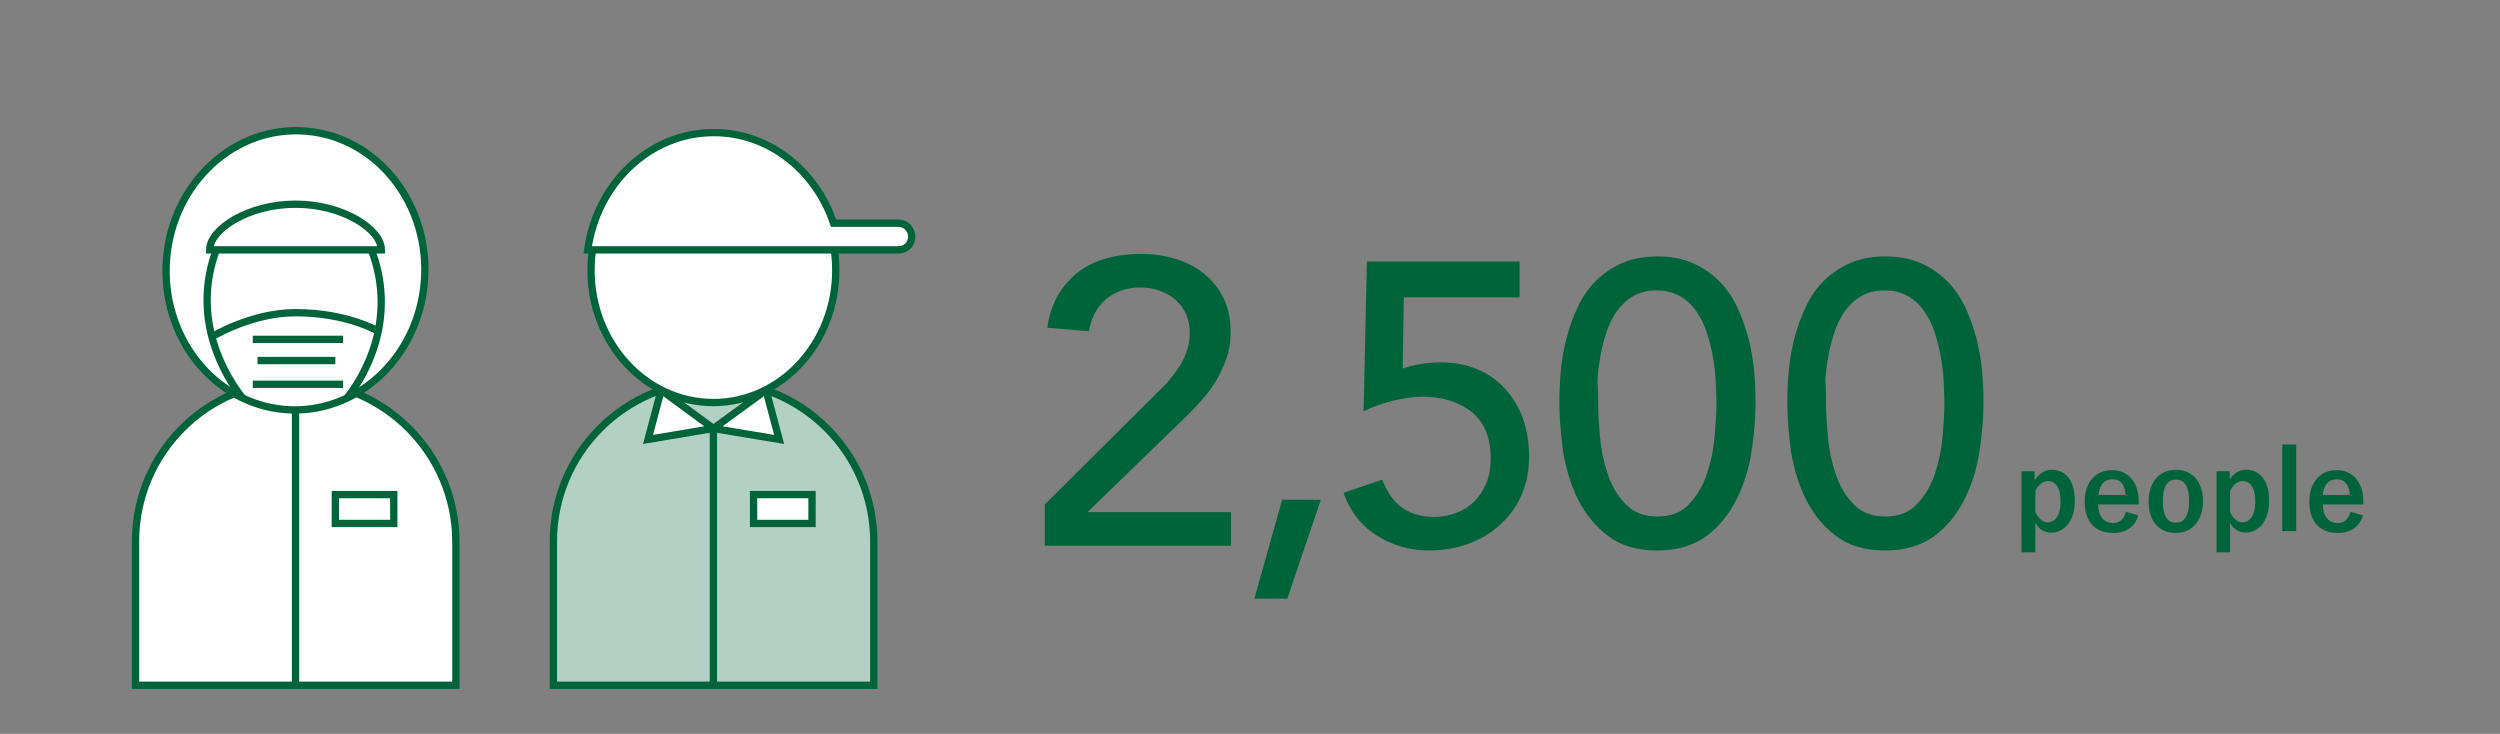
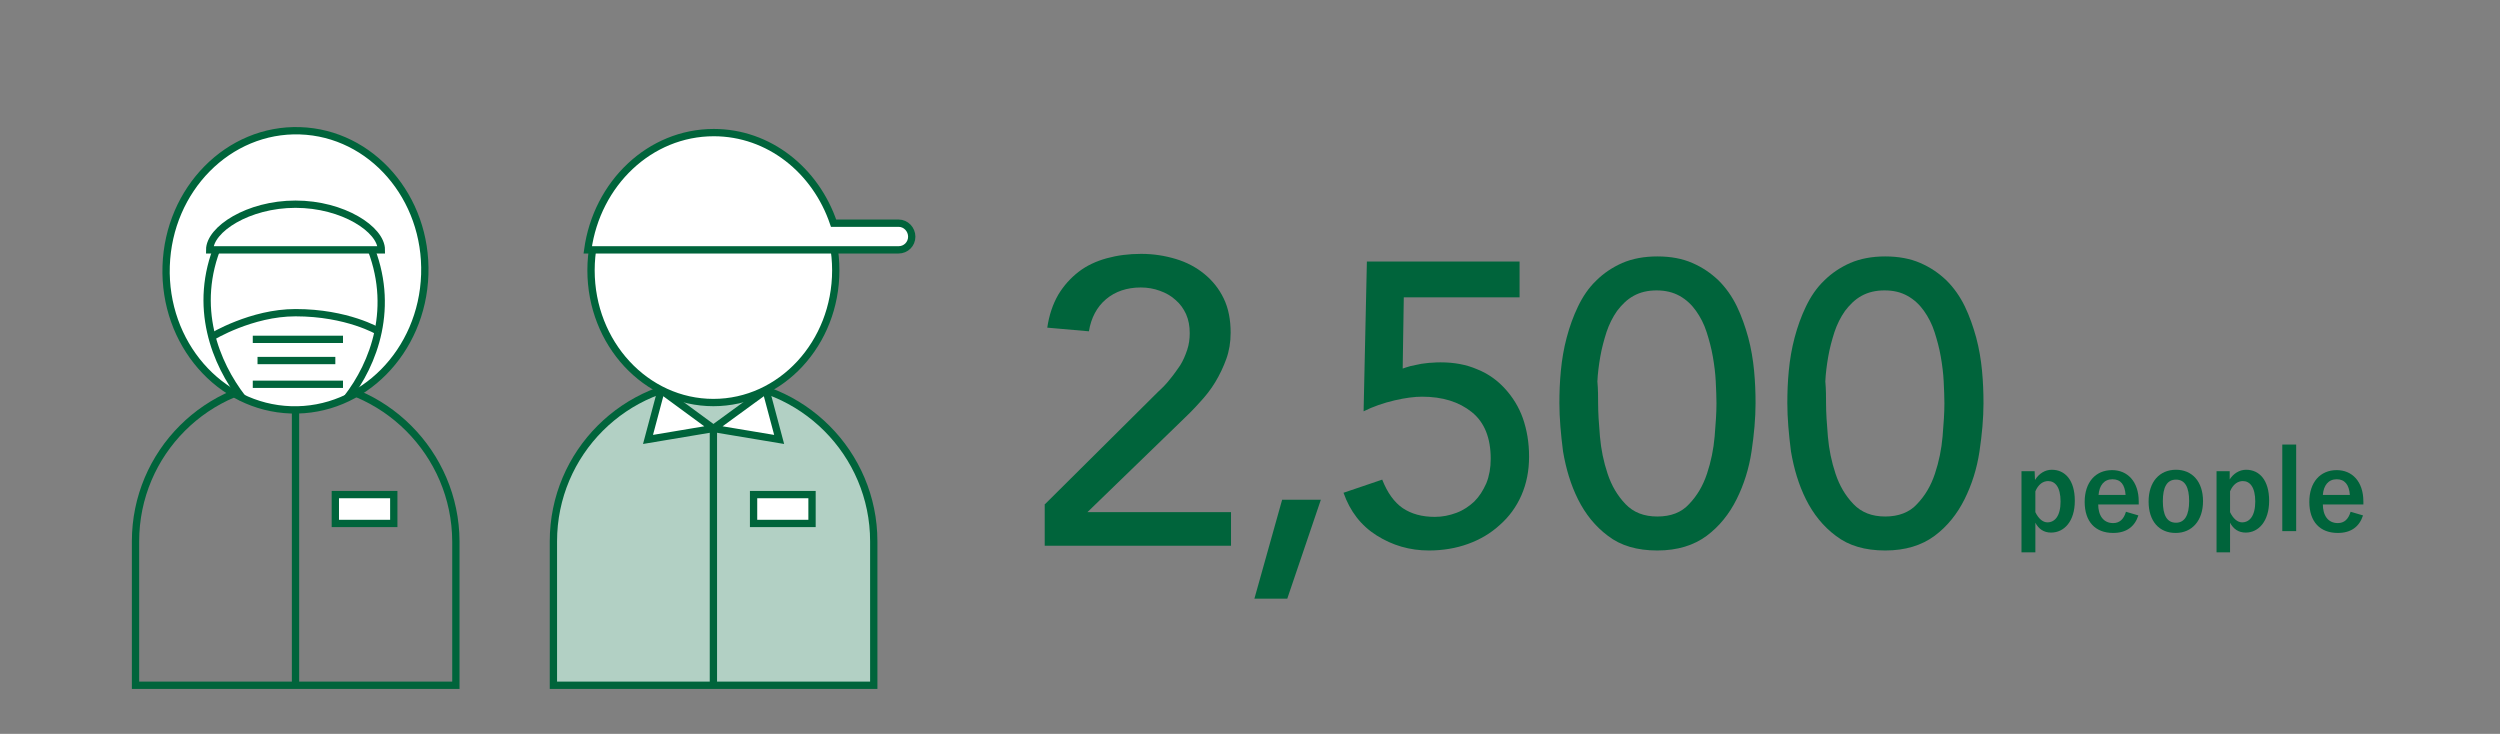
<svg xmlns="http://www.w3.org/2000/svg" version="1.1" id="レイヤー_1" x="0px" y="0px" viewBox="0 0 684.4 200.9" style="enable-background:new 0 0 684.4 200.9;" xml:space="preserve">
  <rect x="0" y="0" width="684.4" height="200.9" fill="#808080" stroke="none" />
  <style type="text/css">
	.st0{fill:#00643B;}
	.st1{fill:#FFFFFF;}
	.st2{fill:none;stroke:#00643B;stroke-width:2;stroke-miterlimit:10;}
	.st3{fill:#FFFFFF;stroke:#00643B;stroke-width:2;stroke-miterlimit:10;}
	.st4{fill:#B2D0C4;}
</style>
  <g>
    <g>
      <path class="st0" d="M285.9,138.2l31.2-31c1.1-1,2.2-2.1,3.2-3.4c1-1.2,1.9-2.5,2.8-3.8c0.8-1.3,1.4-2.7,1.9-4.2    c0.5-1.5,0.7-3,0.7-4.6c0-1.9-0.3-3.6-1-5.2c-0.7-1.5-1.6-2.8-2.9-3.9c-1.2-1.1-2.6-1.9-4.3-2.5c-1.6-0.6-3.4-0.9-5.2-0.9    c-3.8,0-7,1.1-9.5,3.2c-2.5,2.1-4.1,5.1-4.7,8.8l-11.4-1c0.5-3.4,1.5-6.4,3-9c1.5-2.5,3.4-4.6,5.6-6.3c2.2-1.7,4.8-2.9,7.7-3.7    c2.9-0.8,6-1.2,9.4-1.2c3.4,0,6.5,0.5,9.5,1.4c3,0.9,5.6,2.3,7.8,4.1c2.2,1.8,4,4,5.3,6.7c1.3,2.7,1.9,5.8,1.9,9.4    c0,2.6-0.4,5-1.2,7.2c-0.8,2.2-1.8,4.3-3,6.3c-1.2,2-2.7,3.9-4.3,5.6c-1.6,1.8-3.3,3.5-5.1,5.2l-25.6,24.8H337v9.2h-51V138.2z" />
      <path class="st0" d="M352.4,163.9h-9l7.6-27.1h10.6L352.4,163.9z" />
      <path class="st0" d="M415.9,81.4h-31.6l-0.3,19.5c0.5-0.2,1.2-0.4,2.2-0.7c1-0.2,1.9-0.4,2.9-0.6c1-0.1,2-0.3,2.9-0.3    c1-0.1,1.8-0.1,2.4-0.1c3.7,0,7,0.6,10,1.9c3,1.2,5.5,3,7.6,5.3c2.1,2.3,3.8,5,4.9,8.1c1.1,3.2,1.7,6.6,1.7,10.5    c0,3.9-0.7,7.4-2.1,10.6c-1.4,3.2-3.4,5.9-5.9,8.1c-2.5,2.3-5.4,4-8.7,5.2c-3.3,1.2-6.9,1.8-10.7,1.8c-5.3,0-10-1.4-14.3-4.1    c-4.3-2.7-7.3-6.6-9.1-11.7l10.6-3.6c1.4,3.6,3.3,6.2,5.6,7.8c2.4,1.6,5.3,2.4,8.8,2.4c2.1,0,4-0.4,5.9-1.1    c1.9-0.7,3.5-1.8,4.9-3.1c1.4-1.4,2.4-3,3.3-5c0.8-2,1.2-4.2,1.2-6.7c0-5.7-1.7-10-5.2-12.8c-3.5-2.8-8-4.2-13.6-4.2    c-2,0-4.5,0.3-7.5,1c-3,0.7-5.9,1.7-8.5,3l0.9-41h41.8V81.4z" />
      <path class="st0" d="M426.9,110.4c0-2.9,0.1-5.8,0.4-8.9c0.3-3.1,0.8-6.1,1.6-9.1c0.8-3,1.8-5.8,3.1-8.5c1.3-2.7,2.9-5.1,5-7.1    c2-2,4.4-3.6,7.1-4.8c2.8-1.2,6-1.8,9.6-1.8c3.7,0,6.9,0.6,9.6,1.8c2.8,1.2,5.1,2.8,7.2,4.8c2,2,3.7,4.4,5,7.1    c1.3,2.7,2.3,5.6,3.1,8.5c0.8,3,1.3,6,1.6,9.1c0.3,3.1,0.4,6.1,0.4,8.9c0,4.1-0.4,8.5-1.1,13.2c-0.7,4.7-2.1,9.1-4.1,13.1    c-2,4-4.7,7.4-8.2,10c-3.5,2.6-8,4-13.5,4s-10-1.3-13.5-4c-3.5-2.6-6.2-6-8.2-10c-2-4-3.3-8.4-4.1-13.1    C427.3,118.9,426.9,114.5,426.9,110.4z M437.5,110.4c0,2.6,0.2,5.6,0.5,9.1c0.3,3.5,1,6.9,2.1,10.2c1.1,3.3,2.7,6,4.9,8.3    c2.2,2.3,5.1,3.4,8.7,3.4c3.7,0,6.6-1.1,8.7-3.4c2.2-2.3,3.8-5,4.9-8.3c1.1-3.3,1.8-6.7,2.1-10.2c0.3-3.5,0.5-6.6,0.5-9.1    c0-1.8-0.1-3.8-0.2-6c-0.1-2.2-0.4-4.5-0.8-6.8c-0.4-2.3-1-4.5-1.7-6.7c-0.7-2.2-1.7-4.1-2.9-5.8c-1.2-1.7-2.7-3.1-4.5-4.1    c-1.8-1-3.9-1.5-6.3-1.5s-4.5,0.5-6.3,1.5c-1.8,1-3.2,2.4-4.5,4.1c-1.2,1.7-2.2,3.7-2.9,5.8c-0.7,2.2-1.3,4.4-1.7,6.7    c-0.4,2.3-0.7,4.6-0.8,6.8C437.5,106.7,437.5,108.7,437.5,110.4z" />
      <path class="st0" d="M489.3,110.4c0-2.9,0.1-5.8,0.4-8.9c0.3-3.1,0.8-6.1,1.6-9.1c0.8-3,1.8-5.8,3.1-8.5c1.3-2.7,2.9-5.1,5-7.1    c2-2,4.4-3.6,7.1-4.8c2.8-1.2,6-1.8,9.6-1.8s6.9,0.6,9.6,1.8c2.8,1.2,5.1,2.8,7.2,4.8c2,2,3.7,4.4,5,7.1c1.3,2.7,2.3,5.6,3.1,8.5    c0.8,3,1.3,6,1.6,9.1c0.3,3.1,0.4,6.1,0.4,8.9c0,4.1-0.4,8.5-1.1,13.2c-0.7,4.7-2.1,9.1-4.1,13.1c-2,4-4.7,7.4-8.2,10    c-3.5,2.6-8,4-13.5,4s-10-1.3-13.5-4c-3.5-2.6-6.2-6-8.2-10c-2-4-3.3-8.4-4.1-13.1C489.7,118.9,489.3,114.5,489.3,110.4z     M499.9,110.4c0,2.6,0.2,5.6,0.5,9.1c0.3,3.5,1,6.9,2.1,10.2c1.1,3.3,2.7,6,4.9,8.3c2.2,2.3,5.1,3.4,8.7,3.4s6.6-1.1,8.7-3.4    c2.2-2.3,3.8-5,4.9-8.3c1.1-3.3,1.8-6.7,2.1-10.2c0.3-3.5,0.5-6.6,0.5-9.1c0-1.8-0.1-3.8-0.2-6c-0.1-2.2-0.4-4.5-0.8-6.8    c-0.4-2.3-1-4.5-1.7-6.7c-0.7-2.2-1.7-4.1-2.9-5.8c-1.2-1.7-2.7-3.1-4.5-4.1c-1.8-1-3.8-1.5-6.3-1.5c-2.4,0-4.5,0.5-6.3,1.5    c-1.8,1-3.2,2.4-4.5,4.1c-1.2,1.7-2.2,3.7-2.9,5.8c-0.7,2.2-1.3,4.4-1.7,6.7c-0.4,2.3-0.7,4.6-0.8,6.8    C499.9,106.7,499.9,108.7,499.9,110.4z" />
    </g>
    <g>
-       <path class="st0" d="M557.1,131.4c1.1-1.8,2.8-2.8,4.6-2.8c3.6,0,6.3,2.8,6.3,8.5c0,5.6-2.9,8.7-6.5,8.7c-2,0-3.4-1-4.3-2.7v8.1    h-3.8V129h3.6V131.4z M557.2,140.2c0.8,1.7,2,2.8,3.3,2.8c2,0,3.6-1.7,3.6-5.7c0-4-1.5-5.6-3.4-5.6c-1.4,0-2.7,0.9-3.5,2.8V140.2z    " />
+       <path class="st0" d="M557.1,131.4c1.1-1.8,2.8-2.8,4.6-2.8c3.6,0,6.3,2.8,6.3,8.5c0,5.6-2.9,8.7-6.5,8.7c-2,0-3.4-1-4.3-2.7v8.1    h-3.8V129h3.6z M557.2,140.2c0.8,1.7,2,2.8,3.3,2.8c2,0,3.6-1.7,3.6-5.7c0-4-1.5-5.6-3.4-5.6c-1.4,0-2.7,0.9-3.5,2.8V140.2z    " />
      <path class="st0" d="M574.4,138c0,3.1,1.4,5.2,4.1,5.2c1.7,0,2.9-1,3.5-3.1l3.4,1c-1,3.1-3.3,4.8-6.9,4.8c-4.9,0-7.8-3.1-7.8-8.5    c0-5.4,3-8.7,7.5-8.7c4.2,0,7.3,3.1,7.3,8.6v0.8H574.4z M581.9,135.5c-0.2-2.8-1.3-4.3-3.6-4.3c-2.3,0-3.6,1.7-3.8,4.3H581.9z" />
      <path class="st0" d="M603.1,137.2c0,5.3-3,8.7-7.5,8.7c-4.5,0-7.4-3.2-7.4-8.6s3-8.7,7.5-8.7C600.1,128.6,603.1,131.8,603.1,137.2    z M592.1,137.2c0,3.8,1.1,5.9,3.6,5.9c2.4,0,3.6-2.1,3.6-5.9c0-3.8-1.1-5.9-3.6-5.9S592.1,133.4,592.1,137.2z" />
      <path class="st0" d="M610.3,131.4c1.1-1.8,2.8-2.8,4.6-2.8c3.6,0,6.3,2.8,6.3,8.5c0,5.6-2.9,8.7-6.4,8.7c-2,0-3.4-1-4.3-2.7v8.1    h-3.7V129h3.6V131.4z M610.5,140.2c0.8,1.7,2,2.8,3.3,2.8c2,0,3.6-1.7,3.6-5.7c0-4-1.5-5.6-3.4-5.6c-1.4,0-2.7,0.9-3.5,2.8V140.2z    " />
      <path class="st0" d="M628.6,145.4h-3.8v-23.7h3.8V145.4z" />
      <path class="st0" d="M635.9,138c0,3.1,1.4,5.2,4.1,5.2c1.7,0,2.9-1,3.5-3.1l3.4,1c-1,3.1-3.3,4.8-6.9,4.8c-4.9,0-7.8-3.1-7.8-8.5    c0-5.4,3-8.7,7.5-8.7c4.2,0,7.3,3.1,7.3,8.6v0.8H635.9z M643.3,135.5c-0.2-2.8-1.4-4.3-3.6-4.3c-2.3,0-3.6,1.7-3.8,4.3H643.3z" />
    </g>
  </g>
  <g>
    <g>
      <g>
-         <path class="st1" d="M80.9,104.4c-24.2,0-43.8,19.6-43.8,43.8v39.4h87.7v-39.4C124.7,124.1,105.1,104.4,80.9,104.4z" />
-       </g>
+         </g>
      <g>
        <path class="st2" d="M80.9,104.4c-24.2,0-43.8,19.6-43.8,43.8v39.4h87.7v-39.4C124.7,124.1,105.1,104.4,80.9,104.4z" />
      </g>
    </g>
    <ellipse class="st3" cx="80.9" cy="74" rx="32.4" ry="36.2" />
    <ellipse transform="matrix(3.257258e-02 -1 1 3.257258e-02 4.251 152.49)" class="st3" cx="80.9" cy="74" rx="38.2" ry="35.4" />
    <path class="st2" d="M59.9,66.7C52.6,84,59.1,99.6,66.4,109" />
    <path class="st2" d="M101,66.7c7.4,17.3,1.3,32.9-6,42.3" />
    <path class="st3" d="M104.4,68.4c0-5.6-10.5-12.5-23.5-12.5s-23.5,6.9-23.5,12.5H104.4z" />
    <path class="st3" d="M103.6,90.7c0,0-8.5-5.1-22.7-5.1c-12.1,0-22.9,6.6-22.9,6.6" />
    <line class="st3" x1="69.2" y1="92.9" x2="93.9" y2="92.9" />
    <line class="st3" x1="70.5" y1="98.7" x2="91.8" y2="98.7" />
    <line class="st3" x1="69.2" y1="105.2" x2="93.9" y2="105.2" />
    <line class="st3" x1="80.9" y1="112.3" x2="80.9" y2="187.7" />
    <rect x="91.8" y="135.4" class="st3" width="16" height="7.9" />
  </g>
  <g>
    <g>
      <g>
        <path class="st4" d="M195.3,104.4c-24.2,0-43.8,19.6-43.8,43.8v39.4h87.7v-39.4C239.2,124.1,219.6,104.4,195.3,104.4z" />
      </g>
      <g>
        <path class="st2" d="M195.3,104.4c-24.2,0-43.8,19.6-43.8,43.8v39.4h87.7v-39.4C239.2,124.1,219.6,104.4,195.3,104.4z" />
      </g>
    </g>
    <line class="st3" x1="195.3" y1="117.3" x2="195.3" y2="187.7" />
    <rect x="206.3" y="135.4" class="st3" width="16" height="7.9" />
    <polygon class="st3" points="195.3,117.3 209.7,106.8 213.3,120.3  " />
    <polygon class="st3" points="195.3,117.3 181,106.8 177.4,120.3  " />
    <ellipse class="st3" cx="195.3" cy="74" rx="33.5" ry="36.2" />
    <g>
      <g>
        <path class="st1" d="M246,61.1h-17.8c-4.9-14.5-17.7-24.8-32.8-24.8c-17.5,0-32,13.9-34.5,32.1H246c2,0,3.6-1.6,3.6-3.6     C249.6,62.8,248,61.1,246,61.1z" />
      </g>
      <g>
        <path class="st2" d="M246,61.1h-17.8c-4.9-14.5-17.7-24.8-32.8-24.8c-17.5,0-32,13.9-34.5,32.1H246c2,0,3.6-1.6,3.6-3.6     C249.6,62.8,248,61.1,246,61.1z" />
      </g>
    </g>
  </g>
</svg>